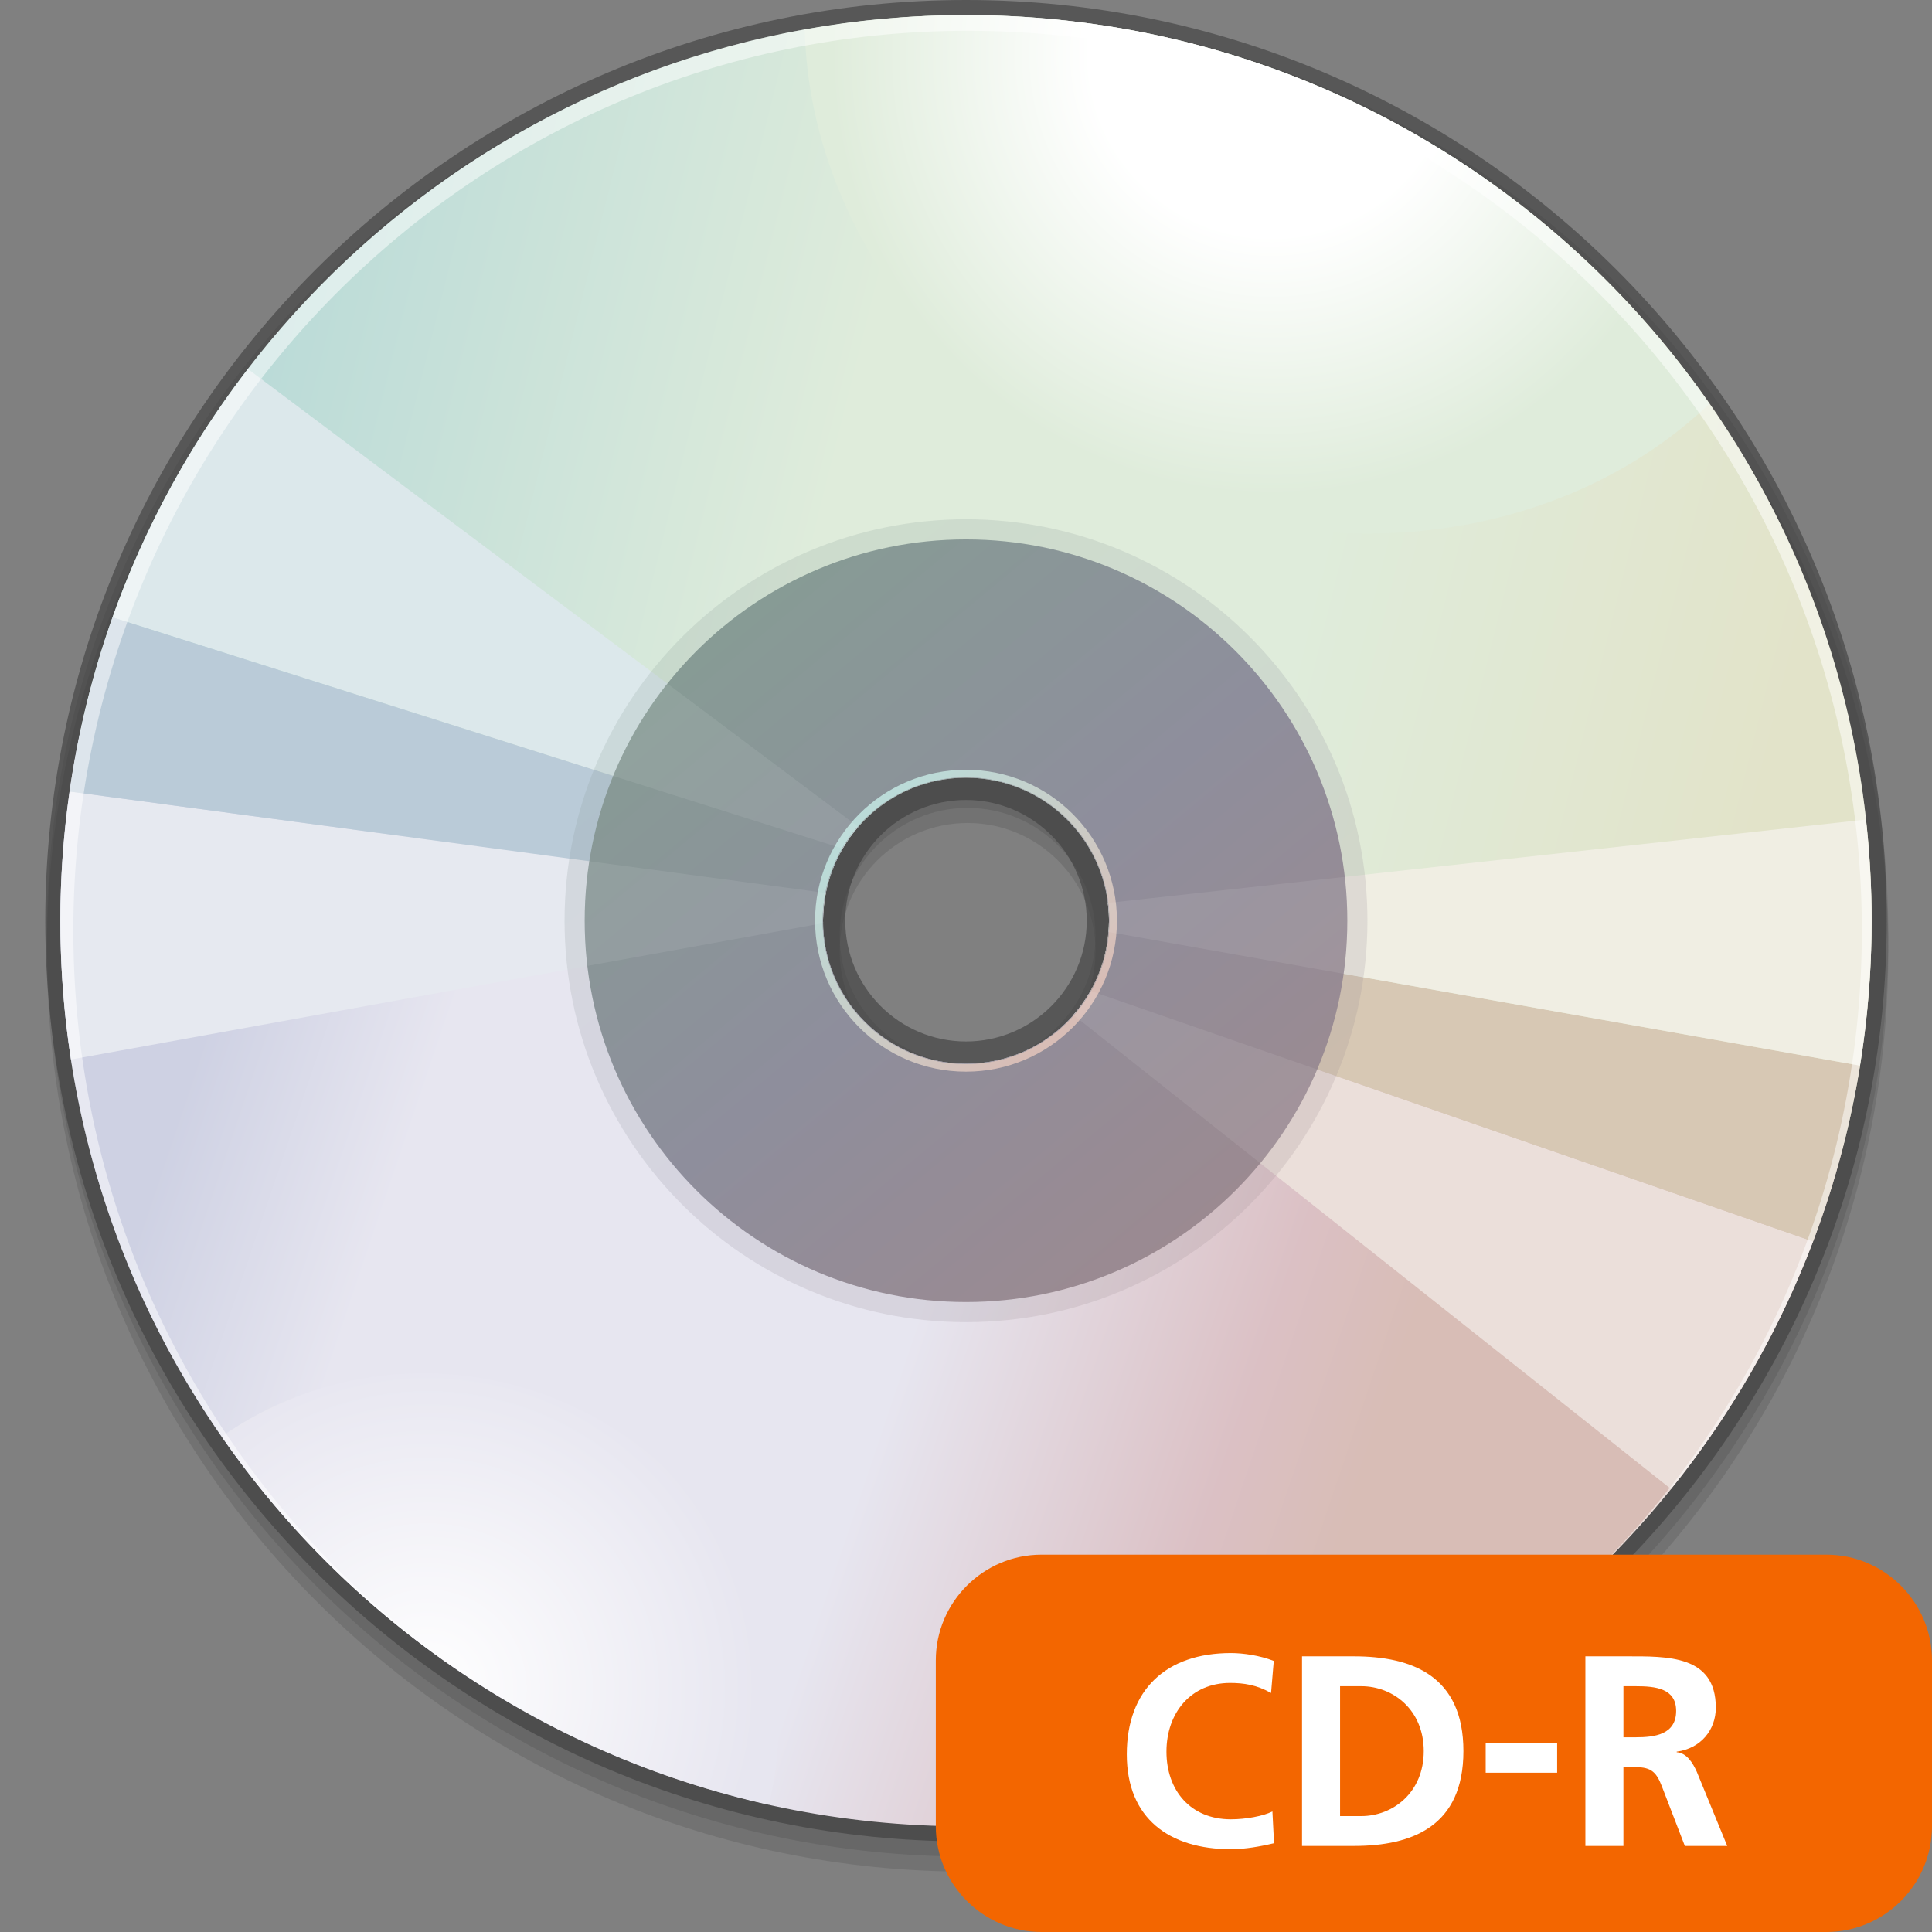
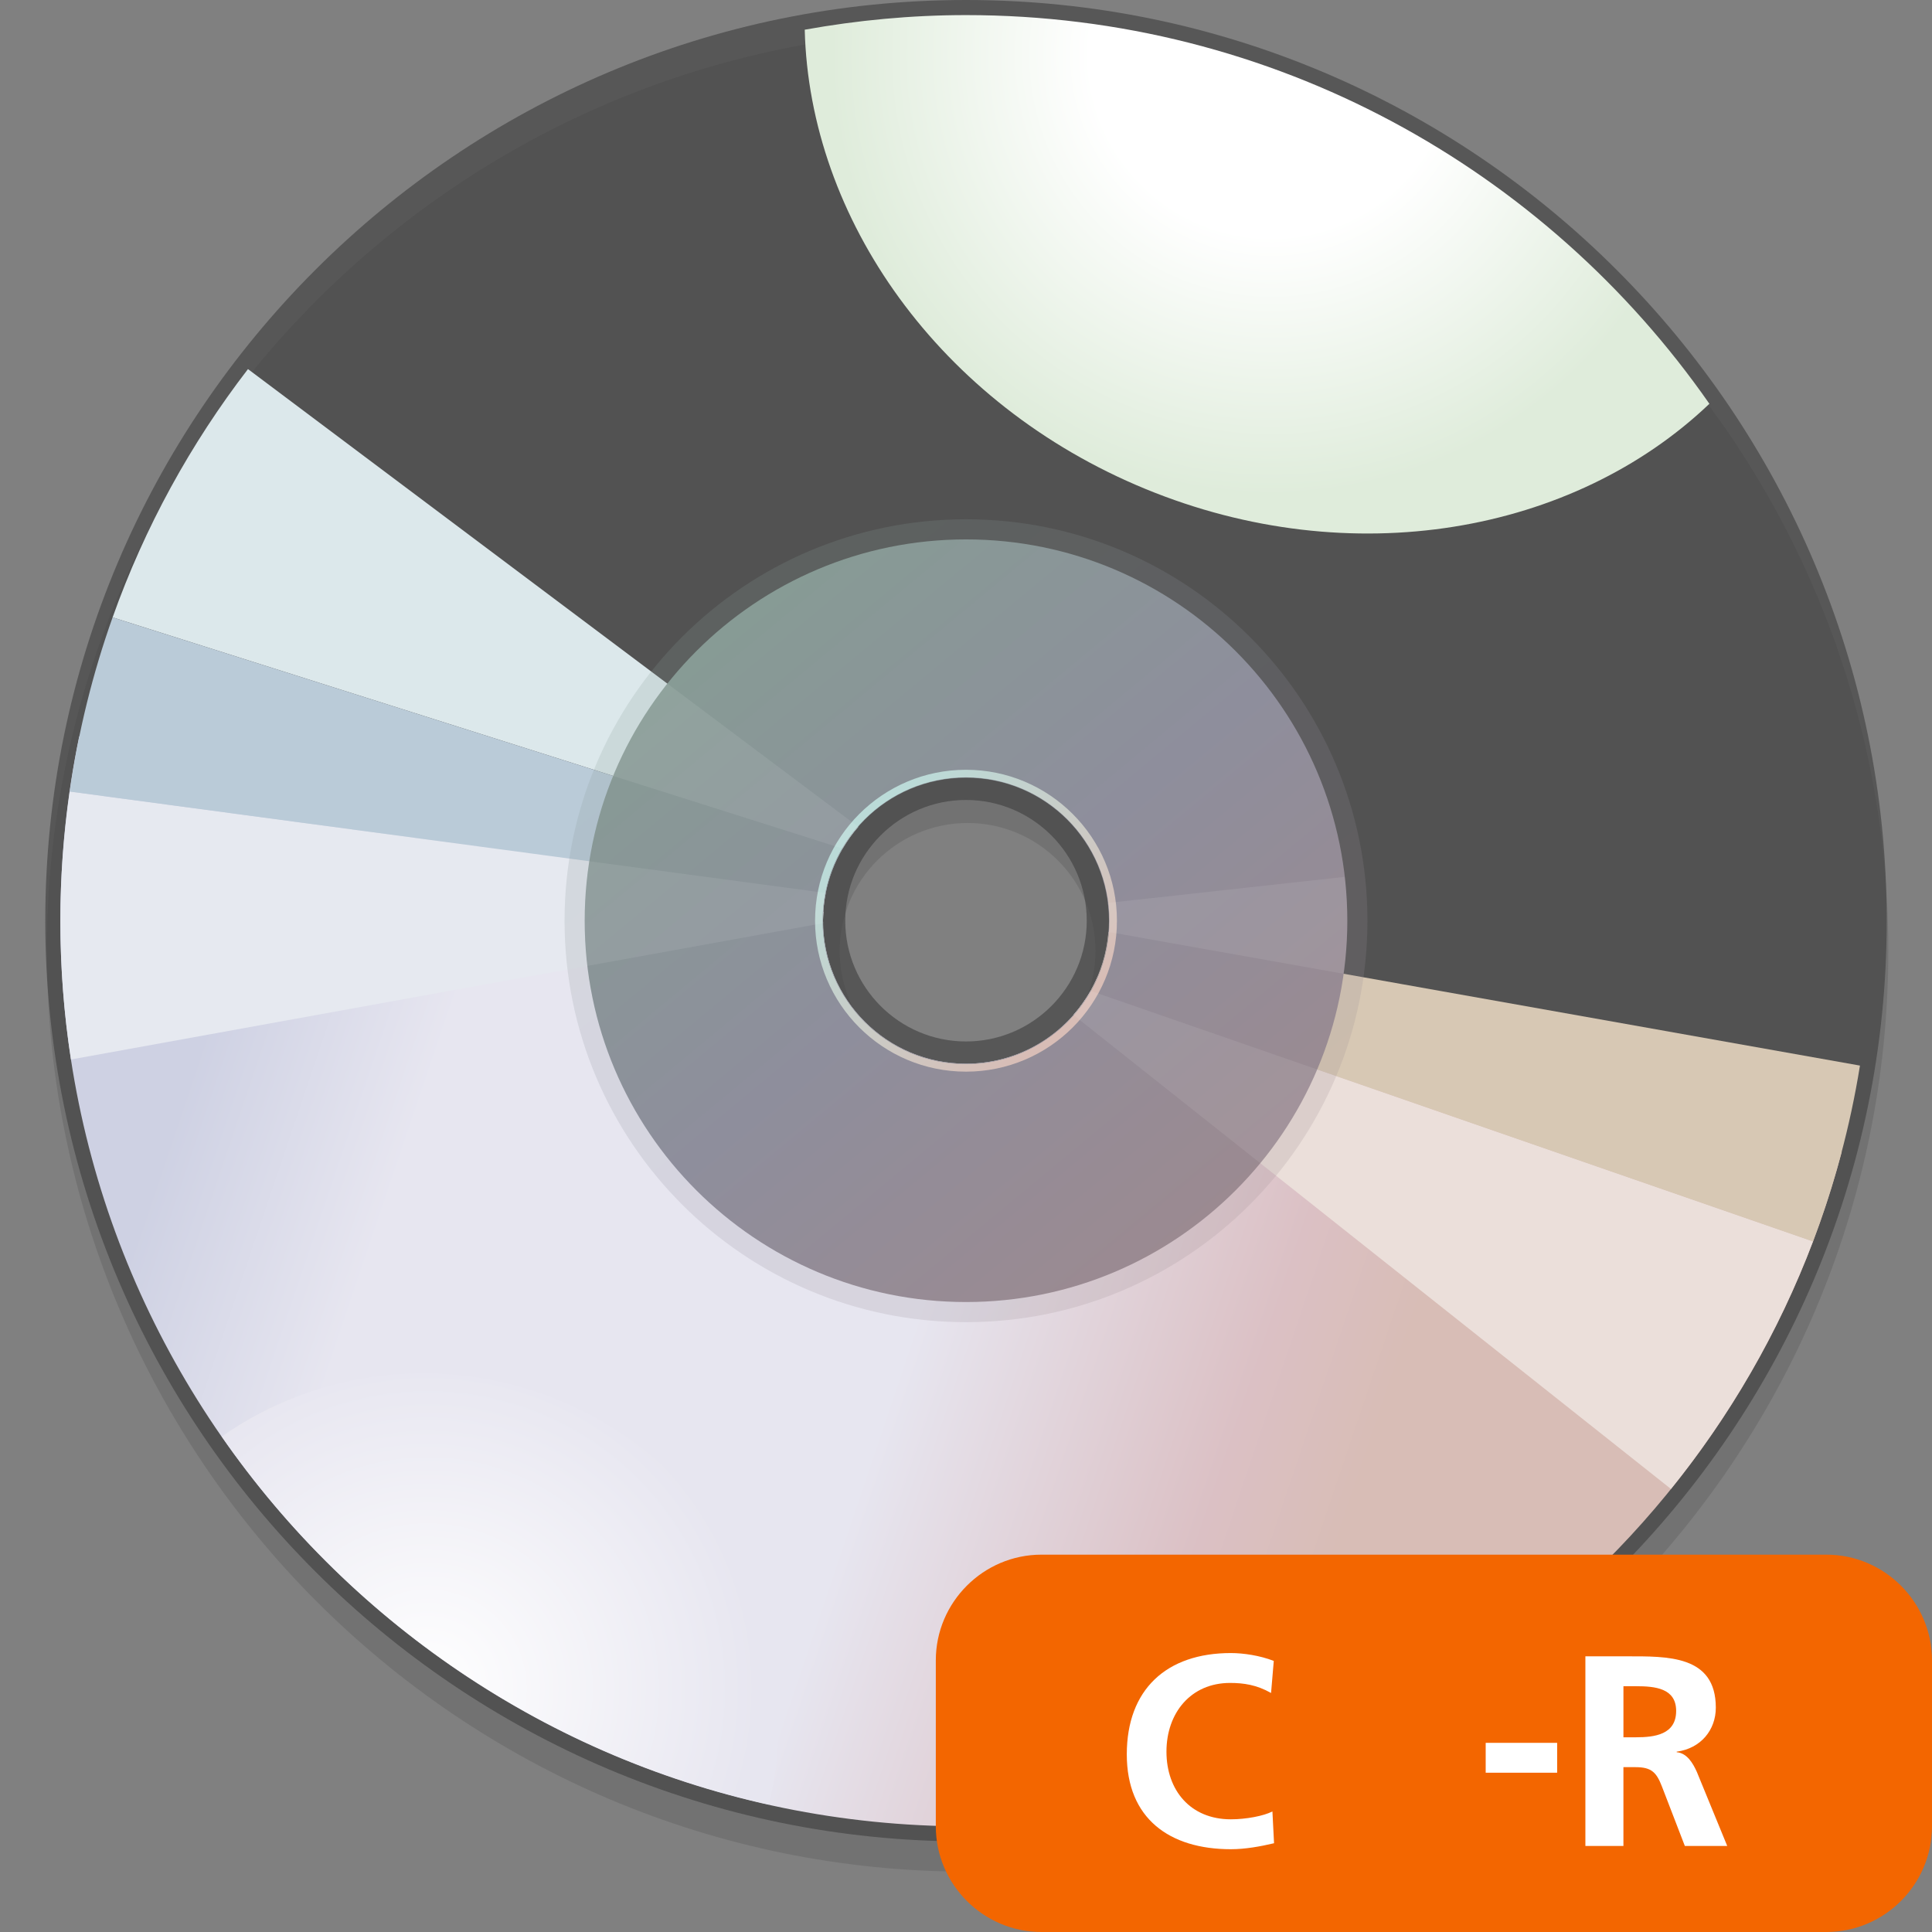
<svg xmlns="http://www.w3.org/2000/svg" version="1.1" id="Layer_1" width="128" height="128" viewBox="0 0 128 128" overflow="visible" enable-background="new 0 0 128 128" xml:space="preserve">
  <rect x="0" y="0" width="128" height="128" fill="#808080" stroke="none" />
  <path opacity="0.2" fill="#3D3D3D" d="M64.105,2c-33.636,0-61,27.364-61,61c0,33.638,27.364,61.002,61,61.002s61-27.364,61-61.002  C125.105,29.364,97.741,2,64.105,2z M64.105,71.476c-4.672,0-8.474-3.801-8.474-8.476c0-4.672,3.801-8.474,8.474-8.474  c4.672,0,8.474,3.801,8.474,8.474C72.579,67.675,68.777,71.476,64.105,71.476z" />
-   <path opacity="0.2" fill="#3D3D3D" d="M64.105,1c-33.636,0-61,27.364-61,61c0,33.638,27.364,61.002,61,61.002s61-27.364,61-61.002  C125.105,28.364,97.741,1,64.105,1z M64.105,70.476c-4.672,0-8.474-3.801-8.474-8.476c0-4.672,3.801-8.474,8.474-8.474  c4.672,0,8.474,3.801,8.474,8.474C72.579,66.675,68.777,70.476,64.105,70.476z" />
  <path opacity="0.6" fill="#3D3D3D" d="M64,0C30.364,0,3,27.364,3,61s27.364,61,61,61s61-27.364,61-61S97.636,0,64,0z M64,69  c-4.411,0-8-3.588-8-8c0-4.411,3.589-8,8-8s8,3.589,8,8C72,65.412,68.411,69,64,69z" />
  <linearGradient id="XMLID_8_" gradientUnits="userSpaceOnUse" x1="11.998" y1="72.967" x2="89.767" y2="99.233">
    <stop offset="0" style="stop-color:#CED1E3" />
    <stop offset="0.185" style="stop-color:#E7E6F0" />
    <stop offset="0.618" style="stop-color:#E7E6F0" />
    <stop offset="0.893" style="stop-color:#DBC0C4" />
    <stop offset="1" style="stop-color:#D8BDB6" />
  </linearGradient>
  <path fill="url(#XMLID_8_)" d="M72.727,64.692c-1.438,3.397-4.804,5.781-8.727,5.781c-5.233,0-9.474-4.241-9.474-9.474  c0-0.199,0.018-0.394,0.03-0.59L5.247,48.789C4.431,52.731,4,56.815,4,61c0,33.137,26.864,60,60,60  c27.844,0,51.252-18.971,58.021-44.689L72.727,64.692z" />
  <linearGradient id="XMLID_9_" gradientUnits="userSpaceOnUse" x1="18.738" y1="20.012" x2="119.072" y2="45.012">
    <stop offset="0" style="stop-color:#BBDBD8" />
    <stop offset="0.371" style="stop-color:#DFECDB" />
    <stop offset="0.68" style="stop-color:#DFECDB" />
    <stop offset="1" style="stop-color:#E2E3C9" />
  </linearGradient>
-   <path fill="url(#XMLID_9_)" d="M64,1C35.048,1,10.888,21.508,5.247,48.789l49.31,11.621c0.306-4.956,4.41-8.883,9.444-8.883  c5.233,0,9.474,4.242,9.474,9.474c0,1.31-0.266,2.558-0.747,3.692l49.295,11.618C123.308,71.422,124,66.292,124,61  C124,27.864,97.136,1,64,1z" />
  <path fill="#DCE8EB" d="M7.46,40.904l48.369,15.317c0.301-0.514,0.647-0.995,1.036-1.441L16.429,24.453  C12.632,29.388,9.585,34.926,7.46,40.904z" />
  <path fill="#E6E9F0" d="M54.526,61c0-0.629,0.064-1.243,0.182-1.838l-50.09-6.72C4.218,55.239,4,58.093,4,61  c0,3.127,0.241,6.197,0.702,9.194l49.833-9.033C54.534,61.107,54.526,61.055,54.526,61z" />
  <path fill="#BACBD8" d="M4.618,52.442l50.09,6.72c0.208-1.055,0.595-2.043,1.121-2.94L7.46,40.904  C6.147,44.598,5.187,48.456,4.618,52.442z" />
  <path fill="#EBDFDA" d="M120.116,82.246l-47.865-16.6c-0.323,0.572-0.706,1.105-1.137,1.596l39.591,31.406  C114.654,93.755,117.849,88.23,120.116,82.246z" />
  <path fill="#D7C8B4" d="M123.227,70.598l-49.79-8.855c-0.11,1.412-0.525,2.734-1.186,3.904l47.865,16.6  C121.525,78.525,122.578,74.63,123.227,70.598z" />
-   <path fill="#F0EEE3" d="M73.474,61c0,0.251-0.019,0.497-0.037,0.743l49.79,8.855C123.729,67.472,124,64.268,124,61  c0-2.267-0.137-4.501-0.382-6.702l-50.226,5.524C73.44,60.208,73.474,60.6,73.474,61z" />
  <radialGradient id="XMLID_10_" cx="84.228" cy="3.635" r="29.18" gradientUnits="userSpaceOnUse">
    <stop offset="0.41" style="stop-color:#FFFFFF" />
    <stop offset="1" style="stop-color:#DFECDB" />
  </radialGradient>
  <path fill="url(#XMLID_10_)" d="M64,1c-3.648,0-7.215,0.344-10.684,0.968c0.304,12.491,8.896,24.8,22.578,30.428  c13.635,5.609,28.345,2.946,37.358-5.644C102.412,11.191,84.4,1,64,1z" />
  <radialGradient id="XMLID_11_" cx="28.324" cy="111.878" r="21.906" gradientUnits="userSpaceOnUse">
    <stop offset="0" style="stop-color:#FFFFFF" />
    <stop offset="1" style="stop-color:#E7E6F0" />
  </radialGradient>
  <path fill="url(#XMLID_11_)" d="M50.941,119.558c2.623-10.845-3.113-22.344-13.922-26.788c-7.688-3.163-16.059-1.98-22.329,2.4  C23.146,107.349,35.992,116.238,50.941,119.558z" />
  <linearGradient id="XMLID_12_" gradientUnits="userSpaceOnUse" x1="47.177" y1="40.708" x2="81.218" y2="81.767">
    <stop offset="0" style="stop-color:#879B95" />
    <stop offset="0.506" style="stop-color:#8E8E9C" />
    <stop offset="1" style="stop-color:#9B8A91" />
  </linearGradient>
  <path opacity="0.2" fill="url(#XMLID_12_)" d="M64,34.403C49.312,34.403,37.403,46.31,37.403,61  c0,14.688,11.908,26.597,26.597,26.597c14.688,0,26.597-11.908,26.597-26.597C90.597,46.31,78.688,34.403,64,34.403z M64,70.974  c-5.51,0-9.974-4.465-9.974-9.974c0-5.508,4.464-9.974,9.974-9.974s9.974,4.465,9.974,9.974C73.974,66.509,69.51,70.974,64,70.974z" />
  <linearGradient id="XMLID_13_" gradientUnits="userSpaceOnUse" x1="48.02" y1="41.725" x2="80.354" y2="80.726">
    <stop offset="0" style="stop-color:#879B95" />
    <stop offset="0.506" style="stop-color:#8E8E9C" />
    <stop offset="1" style="stop-color:#9B8A91" />
  </linearGradient>
  <path fill="url(#XMLID_13_)" d="M64,35.737c-13.951,0-25.263,11.31-25.263,25.263c0,13.952,11.312,25.263,25.263,25.263  S89.263,74.952,89.263,61C89.263,47.047,77.951,35.737,64,35.737z M64,70.474c-5.233,0-9.474-4.241-9.474-9.474  c0-5.232,4.24-9.474,9.474-9.474s9.474,4.242,9.474,9.474C73.474,66.232,69.233,70.474,64,70.474z" />
  <linearGradient id="XMLID_14_" gradientUnits="userSpaceOnUse" x1="57.589" y1="54.589" x2="70.543" y2="67.543">
    <stop offset="0" style="stop-color:#BBDBD8" />
    <stop offset="1" style="stop-color:#D8BDB6" />
  </linearGradient>
  <path fill="url(#XMLID_14_)" d="M64,51c-5.523,0-10,4.477-10,10c0,5.522,4.477,10,10,10c5.522,0,10-4.478,10-10  C74,55.477,69.522,51,64,51z M64,70.5c-5.248,0-9.5-4.253-9.5-9.5c0-5.247,4.252-9.5,9.5-9.5s9.5,4.253,9.5,9.5  C73.5,66.247,69.248,70.5,64,70.5z" />
  <path opacity="0.08" fill="#FFFFFF" d="M39.045,57.061c-0.201,1.284-0.308,2.599-0.308,3.939c0,1.013,0.066,2.01,0.183,2.992  l15.615-2.831c-0.001-0.054-0.008-0.107-0.008-0.162c0-0.629,0.064-1.243,0.182-1.838L39.045,57.061z M89.092,58.095l-15.699,1.727  C73.44,60.208,73.474,60.6,73.474,61c0,0.251-0.019,0.497-0.037,0.743l15.577,2.771c0.16-1.149,0.249-2.321,0.249-3.514  C89.263,60.017,89.2,59.049,89.092,58.095z M71.114,67.242l12.383,9.822c1.538-1.864,2.813-3.953,3.771-6.21l-15.017-5.208  C71.928,66.219,71.545,66.752,71.114,67.242z M40.627,51.408l15.202,4.814c0.301-0.514,0.647-0.995,1.036-1.441l-12.646-9.485  C42.752,47.141,41.537,49.194,40.627,51.408z" />
-   <path opacity="0.5" fill="#FFFFFF" d="M64,1C30.864,1,4,27.864,4,61c0,20.921,10.715,39.332,26.949,50.07  c-15.742-10.716-26.09-28.848-26.09-49.414c0-32.923,26.527-59.615,59.247-59.615s59.246,26.691,59.246,59.615  c0,17.349-7.37,32.961-19.124,43.855C116.369,94.533,124,78.658,124,61C124,27.864,97.136,1,64,1z" />
  <g>
    <path fill-rule="evenodd" clip-rule="evenodd" fill="#F36600" d="M62,110c0-3.85,3.15-7,7-7h52c3.85,0,7,3.15,7,7v11   c0,3.85-3.15,7-7,7H69c-3.85,0-7-3.15-7-7V110z" />
  </g>
  <g>
    <path fill="#FFFFFF" d="M84.409,122.119c-0.918,0.217-1.908,0.396-2.862,0.396c-4.068,0-6.894-2.033-6.894-6.281   c0-4.303,2.628-6.715,6.894-6.715c0.828,0,1.926,0.162,2.844,0.521l-0.18,2.125c-0.953-0.541-1.818-0.666-2.718-0.666   c-2.592,0-4.212,1.979-4.212,4.554c0,2.556,1.584,4.481,4.266,4.481c0.99,0,2.16-0.215,2.754-0.521L84.409,122.119z" />
-     <path fill="#FFFFFF" d="M86.263,109.736h3.438c3.853,0,7.254,1.295,7.254,6.281s-3.401,6.282-7.254,6.282h-3.438V109.736z    M88.783,120.32h1.404c2.105,0,4.14-1.566,4.14-4.303s-2.034-4.302-4.14-4.302h-1.404V120.32z" />
    <path fill="#FFFFFF" d="M98.431,117.447v-1.979h4.734v1.979H98.431z" />
    <path fill="#FFFFFF" d="M105.037,109.736h2.718c2.7,0,5.922-0.091,5.922,3.401c0,1.476-0.99,2.7-2.592,2.916v0.036   c0.684,0.054,1.08,0.738,1.332,1.296l2.016,4.914h-2.808l-1.512-3.924c-0.36-0.937-0.685-1.296-1.746-1.296h-0.811v5.22h-2.52   V109.736z M107.557,115.1h0.828c1.242,0,2.664-0.18,2.664-1.746c0-1.512-1.404-1.638-2.664-1.638h-0.828V115.1z" />
  </g>
</svg>